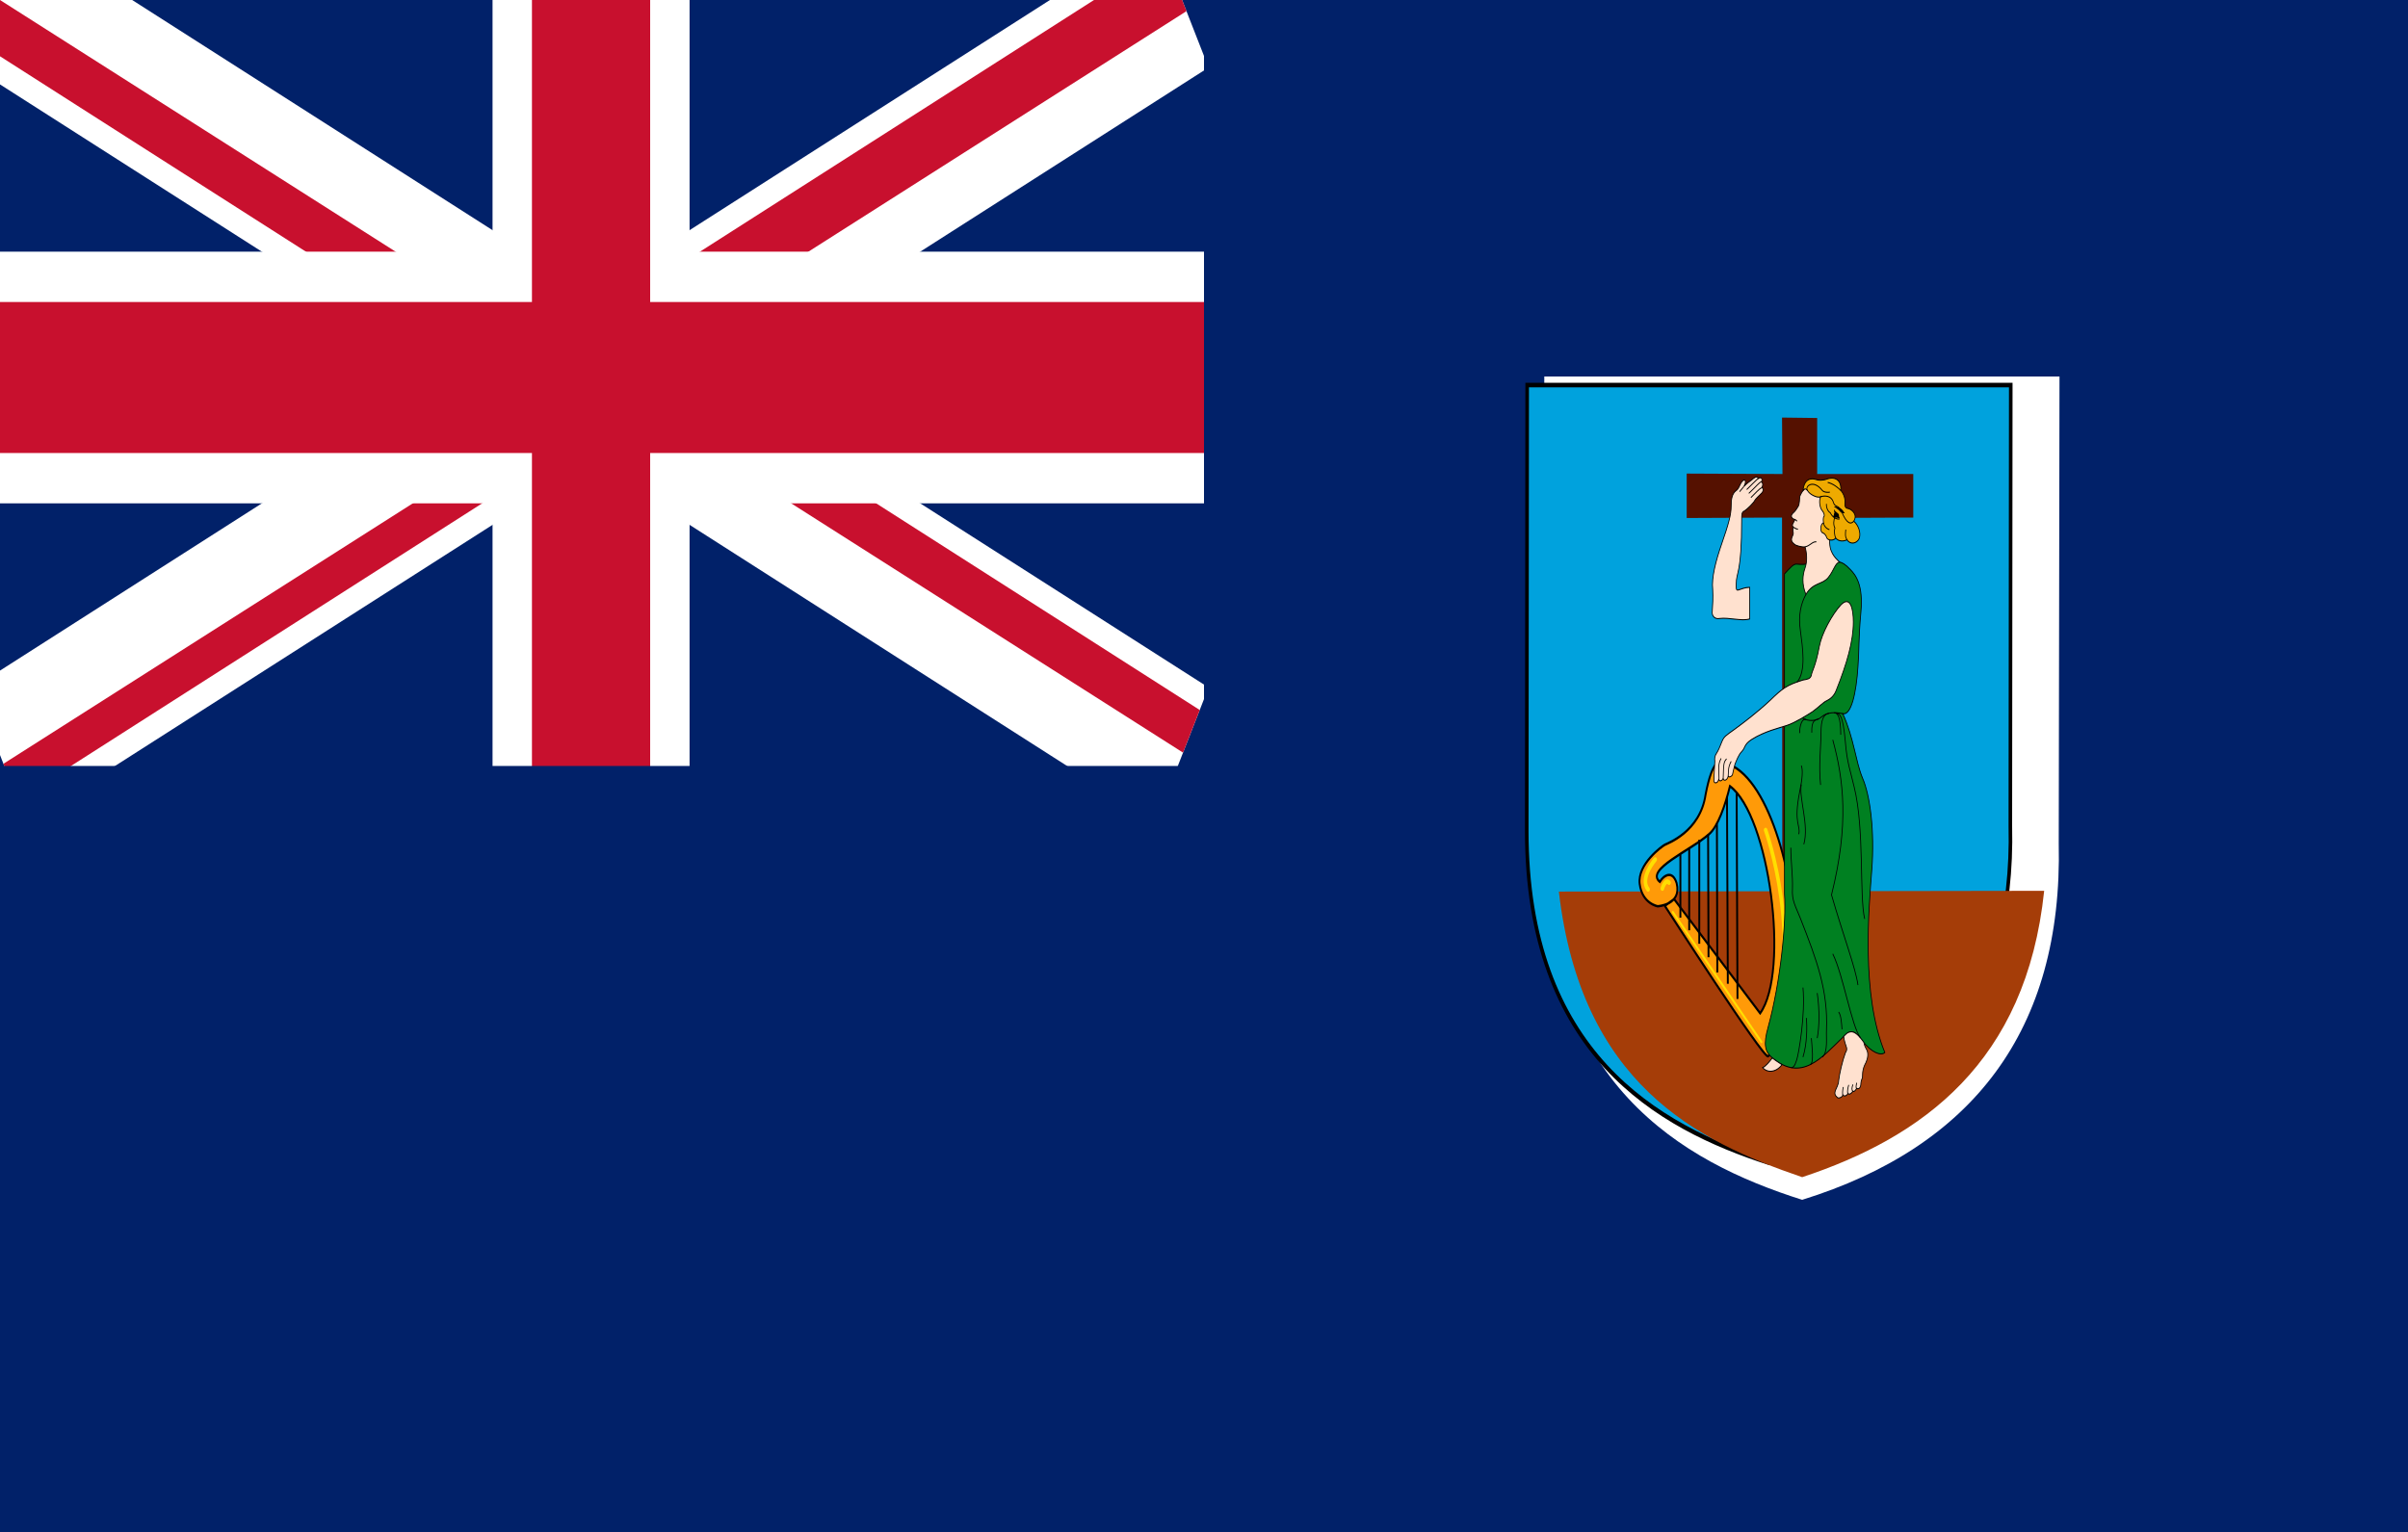
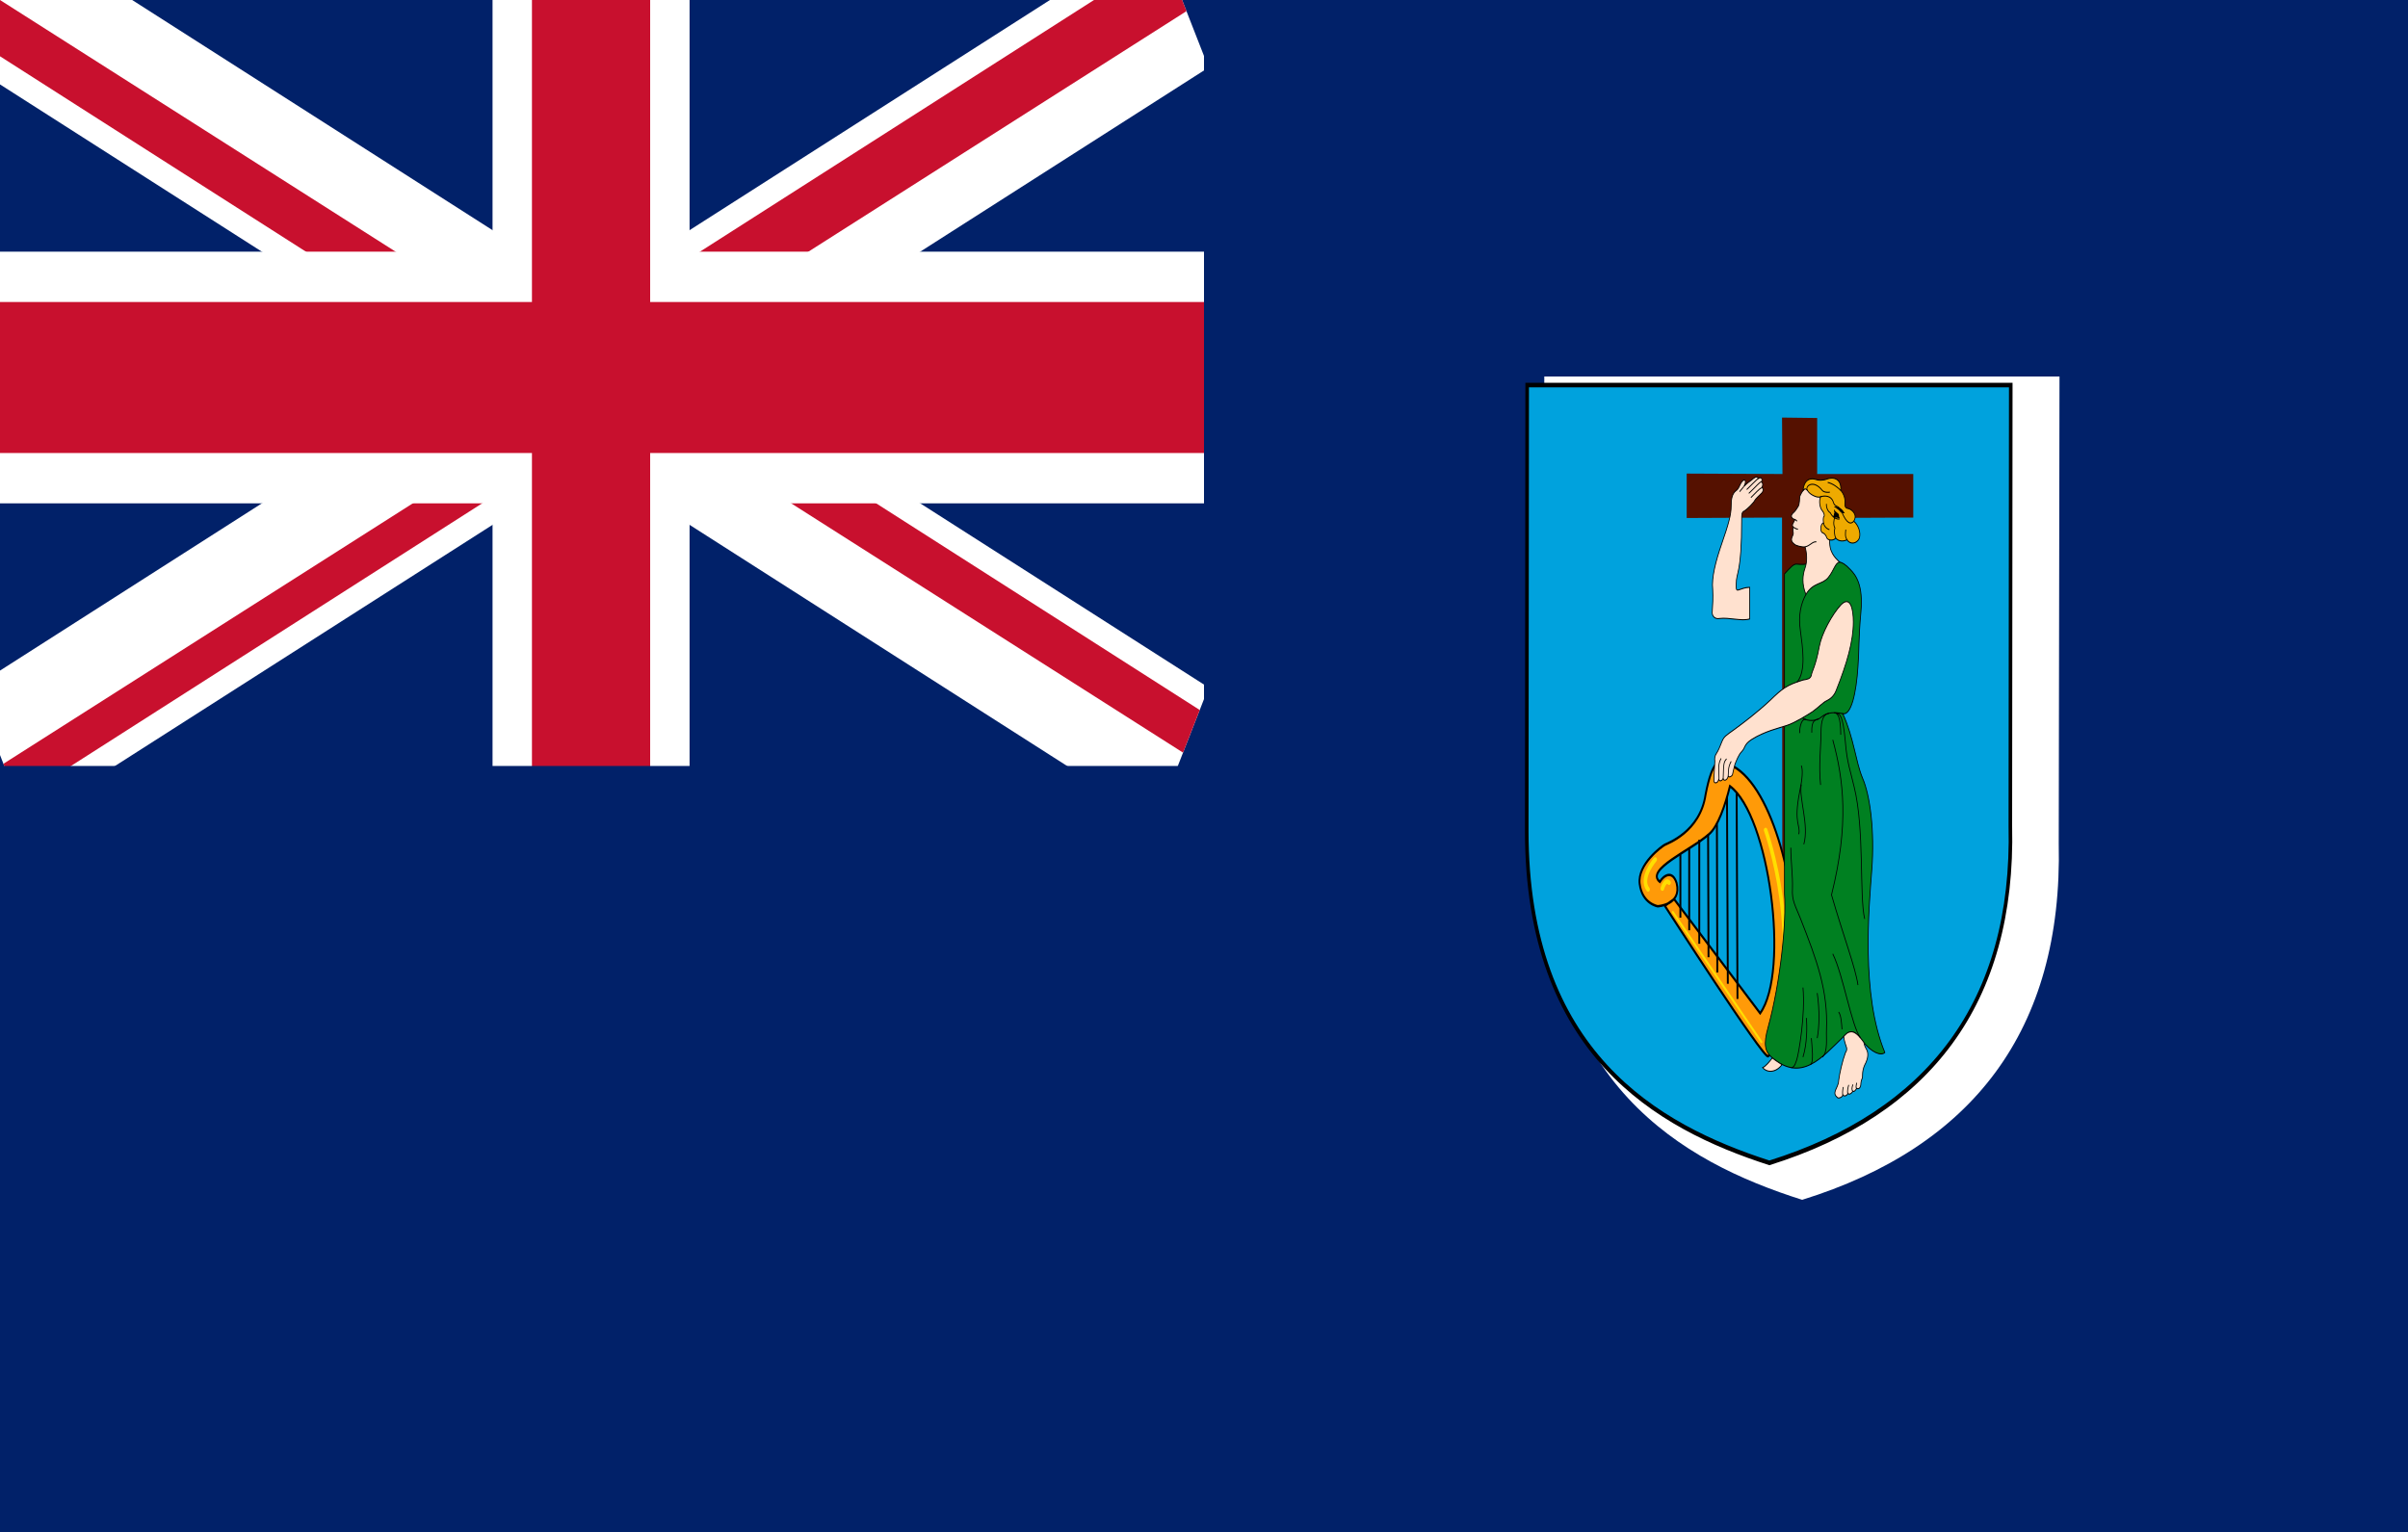
<svg xmlns="http://www.w3.org/2000/svg" width="22px" height="14px" viewBox="0 0 22 14" version="1.1">
  <defs>
    <clipPath id="clip1">
      <path d="M 0 0 L 11 0 L 11 7 L 0 7 Z M 0 0 " />
    </clipPath>
    <clipPath id="clip2">
      <path d="M 0 0 L 0 3.5 L 12.832 3.5 L 12.832 7 L 11 7 Z M 11 0 L 5.5 0 L 5.5 8.168 L 0 8.168 L 0 7 Z M 11 0 " />
    </clipPath>
    <clipPath id="clip3">
      <path d="M 0 0 L 13 0 L 13 8.312 L 0 8.312 Z M 0 0 " />
    </clipPath>
    <clipPath id="clip4">
      <path d="M 0 0 L 0 3.5 L 12.832 3.5 L 12.832 7 L 11 7 Z M 11 0 L 5.5 0 L 5.5 8.168 L 0 8.168 L 0 7 Z M 11 0 " />
    </clipPath>
  </defs>
  <g id="surface1">
    <rect x="0" y="0" width="22" height="14" style="fill:rgb(0.392%,12.941%,41.176%);fill-opacity:1;stroke:none;" />
    <path style="fill-rule:nonzero;fill:rgb(0%,0%,0%);fill-opacity:1;stroke-width:60;stroke-linecap:butt;stroke-linejoin:miter;stroke:rgb(100%,100%,100%);stroke-opacity:1;stroke-miterlimit:4;" d="M 0 0 L 599.999 300 M 599.999 0 L 0 300 " transform="matrix(0.018,0,0,0.023,0,0)" />
    <g clip-path="url(#clip1)" clip-rule="nonzero">
      <g clip-path="url(#clip2)" clip-rule="nonzero">
-         <path style=" stroke:none;fill-rule:nonzero;fill:rgb(0%,0%,0%);fill-opacity:1;" d="M 0 0 L 11 7 M 11 0 L 0 7 " />
-       </g>
+         </g>
    </g>
    <g clip-path="url(#clip3)" clip-rule="nonzero">
      <g clip-path="url(#clip4)" clip-rule="nonzero">
        <path style="fill:none;stroke-width:40;stroke-linecap:butt;stroke-linejoin:miter;stroke:rgb(78.431%,6.275%,18.039%);stroke-opacity:1;stroke-miterlimit:4;" d="M 0 0 L 599.999 300 M 599.999 0 L 0 300 " transform="matrix(0.018,0,0,0.023,0,0)" />
      </g>
    </g>
    <path style="fill-rule:nonzero;fill:rgb(0%,0%,0%);fill-opacity:1;stroke-width:100;stroke-linecap:butt;stroke-linejoin:miter;stroke:rgb(100%,100%,100%);stroke-opacity:1;stroke-miterlimit:4;" d="M 300 0 L 300 350.056 M 0 150 L 699.928 150 " transform="matrix(0.018,0,0,0.023,0,0)" />
    <path style="fill-rule:nonzero;fill:rgb(0%,0%,0%);fill-opacity:1;stroke-width:60;stroke-linecap:butt;stroke-linejoin:miter;stroke:rgb(78.431%,6.275%,18.039%);stroke-opacity:1;stroke-miterlimit:4;" d="M 300 0 L 300 350.056 M 0 150 L 699.928 150 " transform="matrix(0.018,0,0,0.023,0,0)" />
    <path style=" stroke:none;fill-rule:nonzero;fill:rgb(0.392%,12.941%,41.176%);fill-opacity:1;" d="M 0 7 L 11 7 L 11 0 L 22 0 L 22 14 L 0 14 Z M 0 7 " />
    <path style=" stroke:none;fill-rule:nonzero;fill:rgb(100%,100%,100%);fill-opacity:1;" d="M 14.109 3.441 L 18.816 3.441 L 18.809 7.707 C 18.848 9.422 18.012 10.484 16.465 10.965 C 15.367 10.617 14.105 9.902 14.102 7.754 Z M 14.109 3.441 " />
    <path style="fill-rule:nonzero;fill:rgb(0%,63.529%,86.667%);fill-opacity:1;stroke-width:1.812;stroke-linecap:butt;stroke-linejoin:miter;stroke:rgb(0%,0%,0%);stroke-opacity:1;stroke-miterlimit:4;" d="M 775.141 153.013 L 1020.596 153.013 L 1020.383 328.125 C 1022.513 398.605 978.621 442.299 898.082 462.054 C 840.979 447.657 774.928 418.36 774.928 330.134 Z M 775.141 153.013 " transform="matrix(0.018,0,0,0.023,0,0)" />
-     <path style=" stroke:none;fill-rule:nonzero;fill:rgb(64.706%,23.922%,3.137%);fill-opacity:1;" d="M 18.676 8.141 C 18.512 9.711 17.562 10.395 16.465 10.758 C 15.492 10.426 14.445 9.898 14.242 8.148 Z M 18.676 8.141 " />
    <path style=" stroke:none;fill-rule:nonzero;fill:rgb(33.333%,6.667%,0%);fill-opacity:1;" d="M 16.285 4.332 L 16.281 3.816 L 16.602 3.82 L 16.602 4.332 L 17.48 4.332 L 17.48 4.73 L 16.602 4.734 L 16.598 9.445 L 16.285 9.445 L 16.281 4.73 L 15.41 4.734 L 15.41 4.328 Z M 16.285 4.332 " />
    <path style="fill-rule:evenodd;fill:rgb(100%,60.392%,3.137%);fill-opacity:1;stroke-width:0.968;stroke-linecap:butt;stroke-linejoin:miter;stroke:rgb(0%,0%,0%);stroke-opacity:1;stroke-miterlimit:4;" d="M 849.715 357.255 L 893.394 402.623 C 908.522 386.049 898.082 323.94 878.053 312.389 C 875.709 319.922 871.874 328.627 867.4 331.473 C 858.025 338.002 834.8 345.536 842.471 350.391 C 844.389 347.88 848.863 345.536 850.994 350.893 C 853.763 359.598 841.406 360.101 841.406 360.101 C 841.406 360.101 833.522 359.096 832.244 351.228 C 830.965 343.36 843.749 336.161 845.028 335.659 C 846.093 335.156 862.925 330.636 865.695 315.737 C 869.317 301.005 872.94 303.181 873.579 302.846 C 895.738 305.19 910.227 344.531 910.866 372.322 C 911.718 400.112 899.786 418.527 897.442 419.699 C 895.312 421.038 845.028 359.933 845.028 359.933 Z M 849.715 357.255 " transform="matrix(0.018,0,0,0.023,0,0)" />
    <path style="fill-rule:nonzero;fill:rgb(100%,60.392%,3.137%);fill-opacity:1;stroke-width:0.968;stroke-linecap:butt;stroke-linejoin:miter;stroke:rgb(0%,0%,0%);stroke-opacity:1;stroke-miterlimit:4;" d="M 881.462 315.067 L 881.888 396.931 " transform="matrix(0.018,0,0,0.023,0,0)" />
    <path style="fill-rule:nonzero;fill:rgb(100%,60.392%,3.137%);fill-opacity:1;stroke-width:0.968;stroke-linecap:butt;stroke-linejoin:miter;stroke:rgb(0%,0%,0%);stroke-opacity:1;stroke-miterlimit:4;" d="M 876.562 316.574 C 876.562 316.741 876.988 390.904 876.988 390.904 " transform="matrix(0.018,0,0,0.023,0,0)" />
    <path style="fill-rule:nonzero;fill:rgb(100%,60.392%,3.137%);fill-opacity:1;stroke-width:0.968;stroke-linecap:butt;stroke-linejoin:miter;stroke:rgb(0%,0%,0%);stroke-opacity:1;stroke-miterlimit:4;" d="M 871.448 327.288 L 871.661 386.384 " transform="matrix(0.018,0,0,0.023,0,0)" />
    <path style="fill-rule:nonzero;fill:rgb(100%,60.392%,3.137%);fill-opacity:1;stroke-width:0.968;stroke-linecap:butt;stroke-linejoin:miter;stroke:rgb(0%,0%,0%);stroke-opacity:1;stroke-miterlimit:4;" d="M 866.974 331.641 L 867.187 380.357 " transform="matrix(0.018,0,0,0.023,0,0)" />
    <path style="fill:none;stroke-width:0.968;stroke-linecap:butt;stroke-linejoin:miter;stroke:rgb(0%,0%,0%);stroke-opacity:1;stroke-miterlimit:4;" d="M 862.499 333.65 L 862.499 375 " transform="matrix(0.018,0,0,0.023,0,0)" />
    <path style="fill:none;stroke-width:0.968;stroke-linecap:butt;stroke-linejoin:miter;stroke:rgb(0%,0%,0%);stroke-opacity:1;stroke-miterlimit:4;" d="M 857.386 336.998 L 857.386 369.643 " transform="matrix(0.018,0,0,0.023,0,0)" />
    <path style="fill:none;stroke-width:0.968;stroke-linecap:butt;stroke-linejoin:miter;stroke:rgb(0%,0%,0%);stroke-opacity:1;stroke-miterlimit:4;" d="M 852.911 339.509 L 852.911 364.621 " transform="matrix(0.018,0,0,0.023,0,0)" />
    <path style="fill:none;stroke-width:0.968;stroke-linecap:round;stroke-linejoin:miter;stroke:rgb(100%,87.451%,0%);stroke-opacity:1;stroke-miterlimit:4;" d="M 849.076 362.444 L 894.033 414.007 " transform="matrix(0.018,0,0,0.023,0,0)" />
    <path style="fill:none;stroke-width:1.812;stroke-linecap:round;stroke-linejoin:miter;stroke:rgb(100%,87.451%,0%);stroke-opacity:1;stroke-miterlimit:4;" d="M 896.164 329.799 C 896.164 329.799 916.619 374.498 897.656 411.328 " transform="matrix(0.018,0,0,0.023,0,0)" />
    <path style="fill:none;stroke-width:1.812;stroke-linecap:round;stroke-linejoin:miter;stroke:rgb(100%,87.451%,0%);stroke-opacity:1;stroke-miterlimit:4;" d="M 843.749 353.069 C 843.749 353.069 845.241 349.052 847.158 350.726 " transform="matrix(0.018,0,0,0.023,0,0)" />
    <path style="fill:none;stroke-width:1.812;stroke-linecap:round;stroke-linejoin:miter;stroke:rgb(100%,87.451%,0%);stroke-opacity:1;stroke-miterlimit:4;" d="M 840.127 341.518 C 840.127 341.518 832.031 348.884 836.505 353.404 " transform="matrix(0.018,0,0,0.023,0,0)" />
    <path style="fill-rule:nonzero;fill:rgb(0%,50.196%,12.941%);fill-opacity:1;stroke-width:0.399;stroke-linecap:butt;stroke-linejoin:miter;stroke:rgb(0%,0%,0%);stroke-opacity:1;stroke-miterlimit:4;" d="M 905.752 228.014 C 908.735 225.502 910.44 223.828 912.357 224.163 C 914.062 224.33 916.619 224.33 918.536 223.828 C 920.454 223.159 929.616 221.987 933.664 223.326 C 934.942 223.493 936.647 224.163 939.204 226.339 C 941.974 228.516 945.809 232.534 944.53 243.248 C 943.252 254.13 943.678 258.817 943.039 264.844 C 942.187 275.391 939.63 284.264 935.369 283.594 C 941.121 293.639 941.761 302.344 945.383 309.208 C 949.218 316.072 951.562 330.302 950.07 345.536 C 948.579 360.938 944.53 395.09 956.675 418.192 C 954.758 419.699 949.857 418.192 945.383 413.672 C 941.121 408.985 939.204 409.152 935.795 411.831 C 924.715 420.201 914.488 430.246 899.36 420.201 C 895.951 417.857 894.886 415.179 897.442 408.148 C 903.621 390.569 906.817 366.462 905.752 355.078 Z M 905.752 228.014 " transform="matrix(0.018,0,0,0.023,0,0)" />
    <path style="fill-rule:nonzero;fill:rgb(100%,88.235%,81.176%);fill-opacity:1;stroke-width:0.399;stroke-linecap:butt;stroke-linejoin:miter;stroke:rgb(0%,0%,0%);stroke-opacity:1;stroke-miterlimit:4;" d="M 916.192 217.299 C 917.045 219.643 917.471 222.824 916.192 225.67 C 914.914 228.516 914.488 232.031 916.619 236.217 C 920.241 231.362 924.928 232.366 927.911 229.52 C 930.894 226.674 931.32 223.828 933.664 223.326 C 931.32 221.485 928.124 219.308 928.763 213.951 C 929.616 208.426 937.073 203.906 930.255 195.703 C 925.78 190.179 919.388 191.685 916.405 193.862 C 915.127 194.699 914.062 196.205 913.636 197.043 C 913.209 198.047 913.636 200.223 912.57 201.395 C 911.931 202.232 911.079 203.237 910.013 203.906 C 909.374 204.409 908.948 205.078 909.587 205.748 C 910.013 206.25 910.44 206.25 911.079 206.418 C 910.653 207.087 910.227 207.757 910.013 208.092 C 909.587 208.594 909.8 209.096 910.227 209.431 C 909.587 211.105 910.653 211.272 910.013 212.612 C 909.374 213.784 908.522 214.955 910.866 216.295 C 911.505 216.797 914.488 217.467 916.192 217.299 Z M 916.192 217.299 " transform="matrix(0.018,0,0,0.023,0,0)" />
    <path style="fill-rule:nonzero;fill:rgb(100%,88.235%,81.176%);fill-opacity:1;stroke-width:0.399;stroke-linecap:butt;stroke-linejoin:miter;stroke:rgb(0%,0%,0%);stroke-opacity:1;stroke-miterlimit:4;" d="M 888.067 245.926 C 884.019 246.931 877.627 245.257 872.727 245.759 C 870.596 246.094 868.678 244.922 869.104 242.746 C 869.317 240.569 869.531 237.221 869.317 234.208 C 868.678 229.52 870.809 222.991 874.005 215.793 C 877.201 208.594 878.692 204.576 878.692 201.06 C 878.692 198.884 878.906 196.373 881.036 195.034 C 882.528 194.197 882.741 193.192 883.38 192.355 C 884.445 190.681 885.724 190.179 885.937 191.351 C 885.937 191.853 885.724 192.522 885.084 193.359 C 886.363 192.188 888.494 191.016 889.133 190.681 C 889.559 190.346 892.116 188.505 892.329 190.179 C 893.394 189.676 894.033 189.676 894.246 190.346 C 894.459 190.848 894.459 191.016 893.82 191.518 C 894.459 191.351 895.312 192.69 894.033 193.862 C 894.673 193.527 895.525 194.699 894.246 195.871 C 892.755 197.043 891.263 198.047 890.624 198.884 C 890.198 199.721 886.789 202.4 885.298 203.069 C 884.019 203.572 884.019 204.409 884.019 206.418 C 884.019 228.516 881.249 226.842 881.249 232.199 C 881.249 233.538 881.036 234.877 882.528 234.375 C 883.806 234.04 885.937 233.371 888.067 233.371 Z M 888.067 245.926 " transform="matrix(0.018,0,0,0.023,0,0)" />
    <path style="fill-rule:nonzero;fill:rgb(100%,88.235%,81.176%);fill-opacity:1;stroke-width:0.399;stroke-linecap:butt;stroke-linejoin:miter;stroke:rgb(0%,0%,0%);stroke-opacity:1;stroke-miterlimit:4;" d="M 889.133 293.806 C 895.525 290.625 902.982 289.286 906.817 288.281 C 910.866 287.277 917.045 284.264 920.028 282.757 C 923.011 281.083 925.567 278.906 927.272 278.404 C 928.976 277.735 930.894 276.563 931.959 274.386 C 937.499 263.505 940.695 254.799 940.695 247.098 C 940.695 242.076 939.204 236.384 934.303 240.402 C 929.829 244.252 924.715 251.618 923.437 256.808 C 921.519 265.011 919.602 266.685 919.388 268.36 C 918.749 269.866 917.258 269.866 915.127 270.201 C 906.817 272.21 904.687 273.549 898.508 278.237 C 892.116 282.924 885.084 287.11 880.397 289.788 C 875.923 292.299 875.07 292.634 874.005 294.643 C 872.94 296.819 872.087 298.326 871.235 299.331 C 870.383 300.335 870.17 301.339 870.383 302.511 C 870.383 303.516 869.957 307.701 869.957 309.208 C 869.744 310.714 870.17 311.049 870.809 311.049 C 871.235 311.049 872.087 310.882 872.513 309.208 C 872.087 310.882 874.431 310.38 874.644 309.04 C 874.644 310.882 877.201 309.877 877.201 308.036 C 877.201 309.375 879.119 308.371 879.332 307.868 C 879.758 306.362 880.184 304.855 880.61 303.683 C 881.462 302.009 882.528 299.833 884.019 298.661 C 885.937 297.154 885.084 295.815 889.133 293.806 Z M 889.133 293.806 " transform="matrix(0.018,0,0,0.023,0,0)" />
    <path style="fill-rule:nonzero;fill:rgb(100%,88.235%,81.176%);fill-opacity:1;stroke-width:0.399;stroke-linecap:butt;stroke-linejoin:miter;stroke:rgb(0%,0%,0%);stroke-opacity:1;stroke-miterlimit:4;" d="M 935.795 411.831 C 936.008 413.505 936.86 415.346 937.286 416.351 C 937.499 417.355 937.073 417.69 936.647 418.36 C 935.155 421.54 933.664 426.563 933.238 429.409 C 933.238 430.915 931.959 432.422 931.533 433.427 C 931.107 434.431 931.32 435.268 932.599 436.105 C 933.238 436.607 935.155 435.938 935.369 435.101 C 936.008 435.77 937.499 435.436 937.925 434.431 C 938.565 435.101 939.63 434.598 940.482 433.594 C 941.121 433.929 941.974 433.092 942.4 432.422 C 943.252 432.924 944.53 432.422 944.53 430.413 C 944.53 430.078 944.744 429.409 944.957 428.907 C 945.383 428.404 945.383 427.567 945.383 426.73 C 945.383 425.893 945.809 424.219 946.448 423.215 C 947.3 422.043 948.366 420.034 947.94 418.192 C 947.513 416.518 946.661 416.686 946.022 414.174 C 944.53 412.5 942.187 410.156 940.056 409.989 C 937.712 409.822 936.434 411.328 935.795 411.831 Z M 935.795 411.831 " transform="matrix(0.018,0,0,0.023,0,0)" />
    <path style="fill-rule:nonzero;fill:rgb(100%,88.235%,81.176%);fill-opacity:1;stroke-width:0.399;stroke-linecap:butt;stroke-linejoin:miter;stroke:rgb(0%,0%,0%);stroke-opacity:1;stroke-miterlimit:4;" d="M 894.673 424.219 C 896.803 426.228 901.278 426.395 904.474 423.047 C 903.195 422.377 900.852 421.206 899.573 420.369 C 898.082 421.875 896.164 423.717 894.673 424.219 Z M 894.673 424.219 " transform="matrix(0.018,0,0,0.023,0,0)" />
    <path style="fill-rule:nonzero;fill:rgb(93.333%,66.667%,0%);fill-opacity:1;stroke-width:0.399;stroke-linecap:butt;stroke-linejoin:miter;stroke:rgb(0%,0%,0%);stroke-opacity:1;stroke-miterlimit:4;" d="M 915.127 195.034 C 915.766 189.844 919.602 190.011 921.732 190.514 C 922.584 190.848 924.928 191.016 927.272 190.346 C 931.533 189.174 934.729 190.848 934.303 194.866 C 935.369 195.703 936.647 197.712 936.434 199.554 C 936.221 201.228 936.647 201.897 938.138 202.065 C 939.843 202.4 943.039 204.409 940.908 207.087 C 943.039 208.426 944.744 211.607 943.678 213.951 C 942.4 216.127 938.991 216.462 937.499 214.453 C 936.008 215.123 933.238 215.29 931.746 213.784 C 930.681 214.955 927.911 214.788 927.272 213.784 C 926.846 212.612 925.994 211.942 924.928 211.607 C 923.863 211.272 923.863 208.092 925.567 207.757 C 925.354 206.752 925.354 205.58 925.78 205.246 C 926.207 204.743 925.78 203.739 924.928 202.902 C 923.863 202.065 923.011 199.219 924.076 197.377 C 922.371 198.047 918.536 196.373 917.684 195.201 C 916.832 194.029 915.766 194.029 915.127 195.034 Z M 915.127 195.034 " transform="matrix(0.018,0,0,0.023,0,0)" />
    <path style="fill:none;stroke-width:0.399;stroke-linecap:butt;stroke-linejoin:miter;stroke:rgb(0%,0%,0%);stroke-opacity:1;stroke-miterlimit:4;" d="M 916.192 217.299 C 918.962 216.797 919.815 215.123 921.945 215.29 " transform="matrix(0.018,0,0,0.023,0,0)" />
    <path style="fill:none;stroke-width:0.399;stroke-linecap:butt;stroke-linejoin:miter;stroke:rgb(0%,0%,0%);stroke-opacity:1;stroke-miterlimit:4;" d="M 910.227 209.431 C 910.44 209.598 910.653 209.766 910.866 209.766 C 911.505 210.101 912.144 210.268 912.57 210.268 " transform="matrix(0.018,0,0,0.023,0,0)" />
    <path style="fill:none;stroke-width:0.399;stroke-linecap:butt;stroke-linejoin:miter;stroke:rgb(0%,0%,0%);stroke-opacity:1;stroke-miterlimit:4;" d="M 911.079 206.418 C 911.505 206.585 911.718 206.752 912.144 207.087 " transform="matrix(0.018,0,0,0.023,0,0)" />
    <path style="fill:none;stroke-width:0.399;stroke-linecap:butt;stroke-linejoin:miter;stroke:rgb(0%,0%,0%);stroke-opacity:1;stroke-miterlimit:4;" d="M 917.471 195.034 C 915.766 193.359 920.241 190.179 924.928 194.866 C 925.78 195.703 928.124 195.703 928.763 195.536 " transform="matrix(0.018,0,0,0.023,0,0)" />
    <path style="fill:none;stroke-width:0.399;stroke-linecap:butt;stroke-linejoin:miter;stroke:rgb(0%,0%,0%);stroke-opacity:1;stroke-miterlimit:4;" d="M 924.076 197.377 C 926.207 196.875 929.403 196.875 930.468 199.386 C 931.32 201.897 933.238 200.391 934.729 203.237 C 936.221 206.083 938.565 209.264 940.908 207.087 " transform="matrix(0.018,0,0,0.023,0,0)" />
    <path style="fill:none;stroke-width:0.399;stroke-linecap:butt;stroke-linejoin:miter;stroke:rgb(0%,0%,0%);stroke-opacity:1;stroke-miterlimit:4;" d="M 931.746 213.784 C 931.107 212.779 930.894 210.938 931.32 209.766 C 930.468 208.594 930.681 206.585 931.32 205.58 " transform="matrix(0.018,0,0,0.023,0,0)" />
    <path style="fill:none;stroke-width:0.399;stroke-linecap:butt;stroke-linejoin:miter;stroke:rgb(0%,0%,0%);stroke-opacity:1;stroke-miterlimit:4;" d="M 925.567 207.757 C 925.567 208.594 926.846 210.101 928.55 210.435 " transform="matrix(0.018,0,0,0.023,0,0)" />
    <path style="fill:none;stroke-width:0.399;stroke-linecap:butt;stroke-linejoin:miter;stroke:rgb(0%,0%,0%);stroke-opacity:1;stroke-miterlimit:4;" d="M 937.499 214.453 C 936.434 213.281 936.647 212.11 936.86 210.435 " transform="matrix(0.018,0,0,0.023,0,0)" />
    <path style="fill:none;stroke-width:0.399;stroke-linecap:butt;stroke-linejoin:miter;stroke:rgb(0%,0%,0%);stroke-opacity:1;stroke-miterlimit:4;" d="M 927.059 200.223 C 926.846 201.395 927.698 203.237 928.976 203.739 C 929.403 204.409 930.894 206.418 933.664 206.25 " transform="matrix(0.018,0,0,0.023,0,0)" />
    <path style="fill:none;stroke-width:0.399;stroke-linecap:butt;stroke-linejoin:miter;stroke:rgb(0%,0%,0%);stroke-opacity:1;stroke-miterlimit:4;" d="M 934.303 194.866 C 932.812 193.694 930.468 192.188 927.698 191.685 " transform="matrix(0.018,0,0,0.023,0,0)" />
    <path style="fill:none;stroke-width:0.399;stroke-linecap:butt;stroke-linejoin:miter;stroke:rgb(0%,0%,0%);stroke-opacity:1;stroke-miterlimit:4;" d="M 916.619 236.217 C 914.275 239.565 912.57 244.252 913.849 250.781 C 914.914 257.143 916.832 266.685 912.144 271.038 " transform="matrix(0.018,0,0,0.023,0,0)" />
    <path style="fill:none;stroke-width:0.399;stroke-linecap:butt;stroke-linejoin:miter;stroke:rgb(0%,0%,0%);stroke-opacity:1;stroke-miterlimit:4;" d="M 935.369 283.594 C 931.959 282.924 927.272 282.924 924.715 284.766 C 922.158 286.607 917.897 286.775 914.914 285.268 " transform="matrix(0.018,0,0,0.023,0,0)" />
    <path style="fill:none;stroke-width:0.399;stroke-linecap:butt;stroke-linejoin:miter;stroke:rgb(0%,0%,0%);stroke-opacity:1;stroke-miterlimit:4;" d="M 928.337 283.427 C 925.567 283.761 924.289 285.938 924.289 291.127 C 924.289 296.485 923.011 304.353 924.076 311.886 " transform="matrix(0.018,0,0,0.023,0,0)" />
    <path style="fill:none;stroke-width:0.399;stroke-linecap:butt;stroke-linejoin:miter;stroke:rgb(0%,0%,0%);stroke-opacity:1;stroke-miterlimit:4;" d="M 923.224 285.603 C 921.306 286.105 919.388 286.105 919.602 291.127 " transform="matrix(0.018,0,0,0.023,0,0)" />
    <path style="fill:none;stroke-width:0.399;stroke-linecap:butt;stroke-linejoin:miter;stroke:rgb(0%,0%,0%);stroke-opacity:1;stroke-miterlimit:4;" d="M 913.423 291.295 C 913.423 288.281 914.701 285.268 916.619 285.938 " transform="matrix(0.018,0,0,0.023,0,0)" />
    <path style="fill:none;stroke-width:0.399;stroke-linecap:butt;stroke-linejoin:miter;stroke:rgb(0%,0%,0%);stroke-opacity:1;stroke-miterlimit:4;" d="M 934.303 291.964 C 934.303 285.101 932.812 283.092 930.894 283.259 C 933.664 283.259 935.369 283.594 936.647 294.81 C 937.499 303.181 939.204 306.194 941.121 312.723 C 946.448 329.632 943.678 355.915 946.448 365.123 " transform="matrix(0.018,0,0,0.023,0,0)" />
    <path style="fill:none;stroke-width:0.399;stroke-linecap:butt;stroke-linejoin:miter;stroke:rgb(0%,0%,0%);stroke-opacity:1;stroke-miterlimit:4;" d="M 930.255 293.973 C 935.795 309.877 938.565 327.456 929.616 355.581 C 935.795 372.322 941.761 384.375 943.039 391.406 " transform="matrix(0.018,0,0,0.023,0,0)" />
    <path style="fill:none;stroke-width:0.399;stroke-linecap:butt;stroke-linejoin:miter;stroke:rgb(0%,0%,0%);stroke-opacity:1;stroke-miterlimit:4;" d="M 912.996 331.473 C 914.062 327.79 910.227 327.456 913.423 314.732 C 914.914 309.208 915.127 305.86 914.275 304.185 " transform="matrix(0.018,0,0,0.023,0,0)" />
    <path style="fill:none;stroke-width:0.399;stroke-linecap:butt;stroke-linejoin:miter;stroke:rgb(0%,0%,0%);stroke-opacity:1;stroke-miterlimit:4;" d="M 914.275 311.719 C 912.996 317.243 918.323 327.79 915.553 335.491 " transform="matrix(0.018,0,0,0.023,0,0)" />
    <path style="fill:none;stroke-width:0.399;stroke-linecap:butt;stroke-linejoin:miter;stroke:rgb(0%,0%,0%);stroke-opacity:1;stroke-miterlimit:4;" d="M 908.948 336.831 C 908.948 341.853 910.013 348.047 909.8 353.069 C 909.374 357.924 911.505 360.268 913.849 364.956 C 922.158 381.529 927.911 393.583 927.059 409.319 C 926.846 412.165 927.911 418.192 924.928 420.034 " transform="matrix(0.018,0,0,0.023,0,0)" />
    <path style="fill:none;stroke-width:0.399;stroke-linecap:butt;stroke-linejoin:miter;stroke:rgb(0%,0%,0%);stroke-opacity:1;stroke-miterlimit:4;" d="M 909.161 424.219 C 910.013 424.219 910.866 423.884 911.931 421.206 C 912.996 418.694 916.405 403.125 915.127 392.411 " transform="matrix(0.018,0,0,0.023,0,0)" />
    <path style="fill:none;stroke-width:0.399;stroke-linecap:butt;stroke-linejoin:miter;stroke:rgb(0%,0%,0%);stroke-opacity:1;stroke-miterlimit:4;" d="M 916.832 404.465 C 917.258 407.813 917.258 414.677 915.127 420.034 " transform="matrix(0.018,0,0,0.023,0,0)" />
    <path style="fill:none;stroke-width:0.399;stroke-linecap:butt;stroke-linejoin:miter;stroke:rgb(0%,0%,0%);stroke-opacity:1;stroke-miterlimit:4;" d="M 922.371 394.587 C 923.65 401.619 923.437 407.98 922.371 412.5 " transform="matrix(0.018,0,0,0.023,0,0)" />
    <path style="fill:none;stroke-width:0.399;stroke-linecap:butt;stroke-linejoin:miter;stroke:rgb(0%,0%,0%);stroke-opacity:1;stroke-miterlimit:4;" d="M 919.388 412.5 C 919.602 415.346 920.88 422.545 918.749 423.047 " transform="matrix(0.018,0,0,0.023,0,0)" />
    <path style="fill:none;stroke-width:0.399;stroke-linecap:butt;stroke-linejoin:miter;stroke:rgb(0%,0%,0%);stroke-opacity:1;stroke-miterlimit:4;" d="M 930.255 379.018 C 935.582 387.389 939.843 407.98 944.317 412.333 " transform="matrix(0.018,0,0,0.023,0,0)" />
    <path style="fill:none;stroke-width:0.399;stroke-linecap:butt;stroke-linejoin:miter;stroke:rgb(0%,0%,0%);stroke-opacity:1;stroke-miterlimit:4;" d="M 934.942 408.985 C 934.729 406.641 934.516 403.46 933.238 402.121 " transform="matrix(0.018,0,0,0.023,0,0)" />
    <path style="fill:none;stroke-width:0.399;stroke-linecap:butt;stroke-linejoin:miter;stroke:rgb(0%,0%,0%);stroke-opacity:1;stroke-miterlimit:4;" d="M 877.201 308.036 C 877.414 306.362 876.988 305.023 878.692 302.511 " transform="matrix(0.018,0,0,0.023,0,0)" />
    <path style="fill:none;stroke-width:0.399;stroke-linecap:butt;stroke-linejoin:miter;stroke:rgb(0%,0%,0%);stroke-opacity:1;stroke-miterlimit:4;" d="M 874.644 309.04 C 874.857 303.516 874.857 302.846 876.349 301.507 " transform="matrix(0.018,0,0,0.023,0,0)" />
    <path style="fill:none;stroke-width:0.399;stroke-linecap:butt;stroke-linejoin:miter;stroke:rgb(0%,0%,0%);stroke-opacity:1;stroke-miterlimit:4;" d="M 872.513 309.208 C 872.513 305.19 871.874 303.851 873.579 301.339 " transform="matrix(0.018,0,0,0.023,0,0)" />
    <path style="fill:none;stroke-width:0.399;stroke-linecap:butt;stroke-linejoin:miter;stroke:rgb(0%,0%,0%);stroke-opacity:1;stroke-miterlimit:4;" d="M 892.329 190.179 C 891.69 190.514 888.067 193.359 886.576 194.531 " transform="matrix(0.018,0,0,0.023,0,0)" />
    <path style="fill:none;stroke-width:0.399;stroke-linecap:butt;stroke-linejoin:miter;stroke:rgb(0%,0%,0%);stroke-opacity:1;stroke-miterlimit:4;" d="M 893.82 191.518 C 893.181 191.518 891.263 193.359 887.641 196.038 " transform="matrix(0.018,0,0,0.023,0,0)" />
    <path style="fill:none;stroke-width:0.399;stroke-linecap:butt;stroke-linejoin:miter;stroke:rgb(0%,0%,0%);stroke-opacity:1;stroke-miterlimit:4;" d="M 894.033 193.862 C 892.968 194.197 890.624 196.205 888.707 197.712 " transform="matrix(0.018,0,0,0.023,0,0)" />
    <path style="fill:none;stroke-width:0.399;stroke-linecap:butt;stroke-linejoin:miter;stroke:rgb(0%,0%,0%);stroke-opacity:1;stroke-miterlimit:4;" d="M 885.084 193.359 C 884.445 193.862 883.593 194.866 882.954 195.368 " transform="matrix(0.018,0,0,0.023,0,0)" />
    <path style="fill:none;stroke-width:0.399;stroke-linecap:butt;stroke-linejoin:miter;stroke:rgb(0%,0%,0%);stroke-opacity:1;stroke-miterlimit:4;" d="M 935.369 435.101 C 935.155 434.766 935.155 433.427 935.582 431.92 " transform="matrix(0.018,0,0,0.023,0,0)" />
    <path style="fill:none;stroke-width:0.399;stroke-linecap:butt;stroke-linejoin:miter;stroke:rgb(0%,0%,0%);stroke-opacity:1;stroke-miterlimit:4;" d="M 937.925 434.431 C 937.499 433.929 937.925 432.255 938.351 431.083 " transform="matrix(0.018,0,0,0.023,0,0)" />
    <path style="fill:none;stroke-width:0.399;stroke-linecap:butt;stroke-linejoin:miter;stroke:rgb(0%,0%,0%);stroke-opacity:1;stroke-miterlimit:4;" d="M 940.482 433.594 C 939.843 433.259 939.843 432.255 940.482 430.915 " transform="matrix(0.018,0,0,0.023,0,0)" />
    <path style="fill:none;stroke-width:0.399;stroke-linecap:butt;stroke-linejoin:miter;stroke:rgb(0%,0%,0%);stroke-opacity:1;stroke-miterlimit:4;" d="M 942.4 432.422 C 941.974 432.422 941.974 431.752 942.4 430.246 " transform="matrix(0.018,0,0,0.023,0,0)" />
    <path style=" stroke:none;fill-rule:nonzero;fill:rgb(0%,0%,0%);fill-opacity:1;" d="M 16.758 4.656 C 16.773 4.688 16.797 4.684 16.801 4.707 C 16.801 4.727 16.805 4.727 16.809 4.734 C 16.812 4.742 16.801 4.738 16.793 4.734 C 16.785 4.73 16.773 4.73 16.762 4.73 C 16.754 4.73 16.742 4.719 16.746 4.715 C 16.754 4.715 16.754 4.715 16.754 4.707 C 16.754 4.699 16.758 4.688 16.758 4.688 C 16.762 4.688 16.762 4.688 16.758 4.68 C 16.758 4.672 16.754 4.648 16.758 4.656 Z M 16.758 4.656 " />
    <path style=" stroke:none;fill-rule:nonzero;fill:rgb(0%,0%,0%);fill-opacity:1;" d="M 16.77 4.629 C 16.789 4.633 16.828 4.645 16.844 4.676 C 16.863 4.695 16.848 4.688 16.84 4.691 C 16.832 4.691 16.816 4.684 16.809 4.672 C 16.801 4.66 16.777 4.645 16.766 4.637 C 16.758 4.637 16.75 4.625 16.77 4.629 Z M 16.77 4.629 " />
  </g>
</svg>